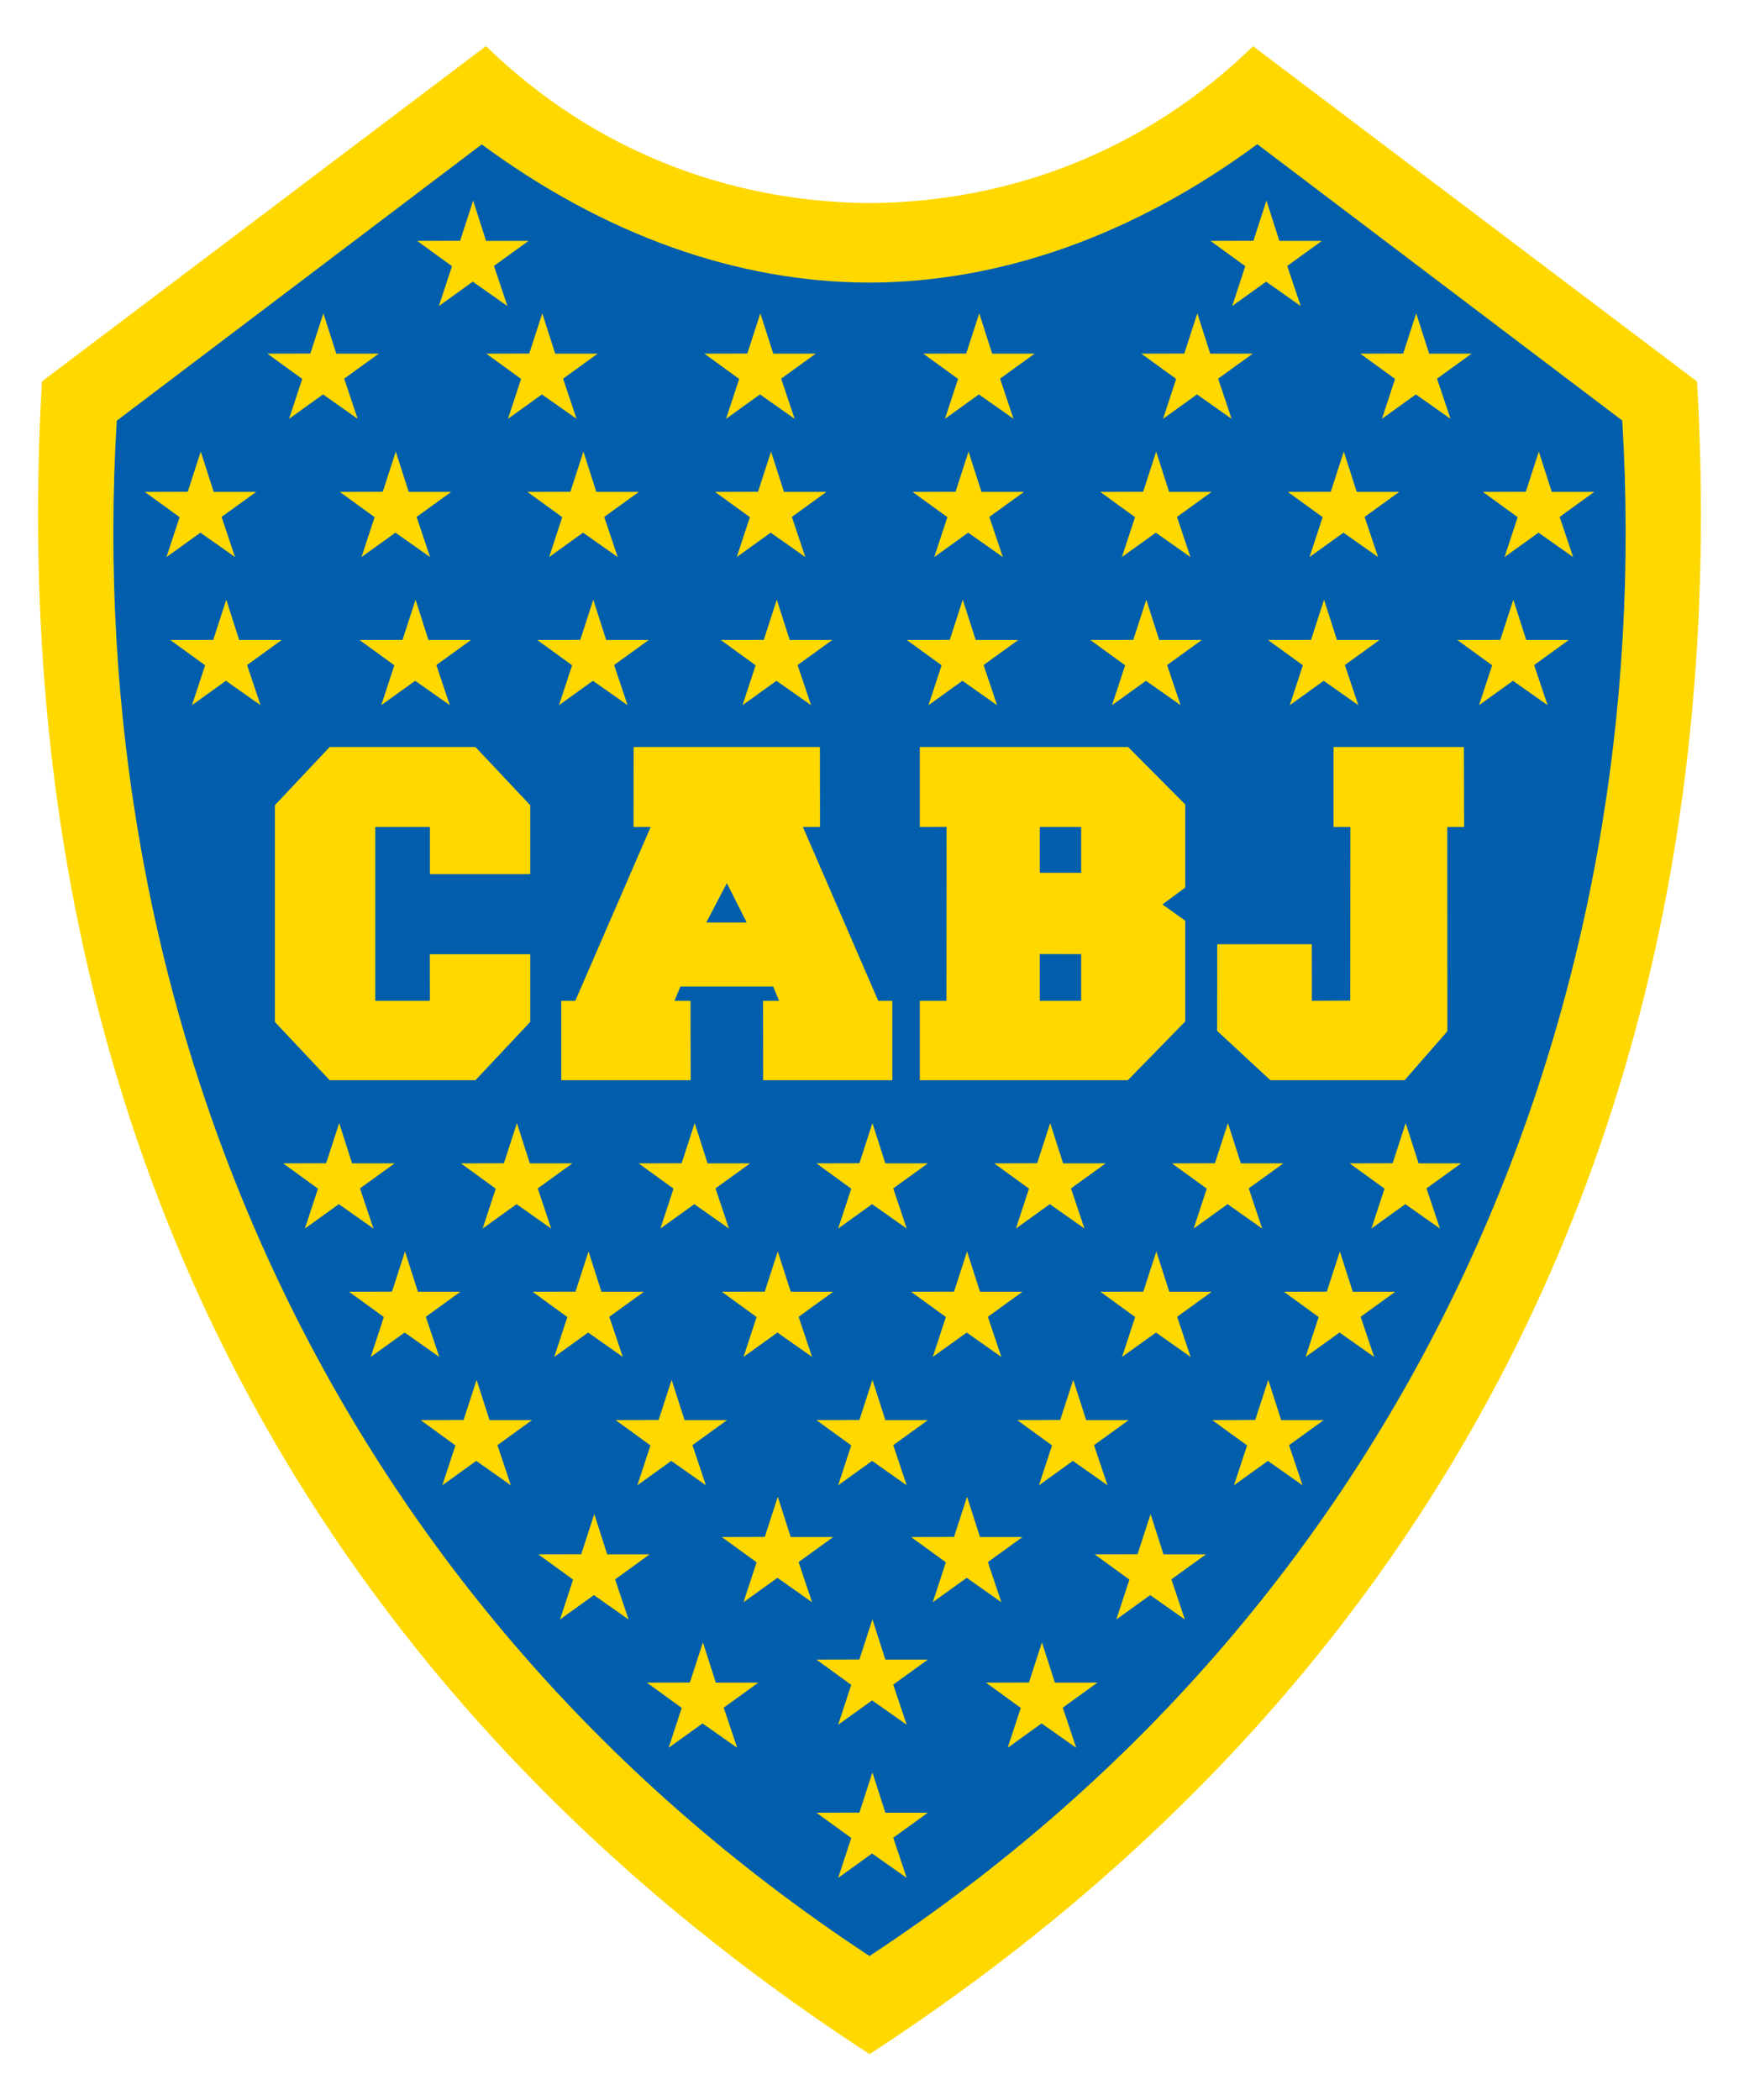
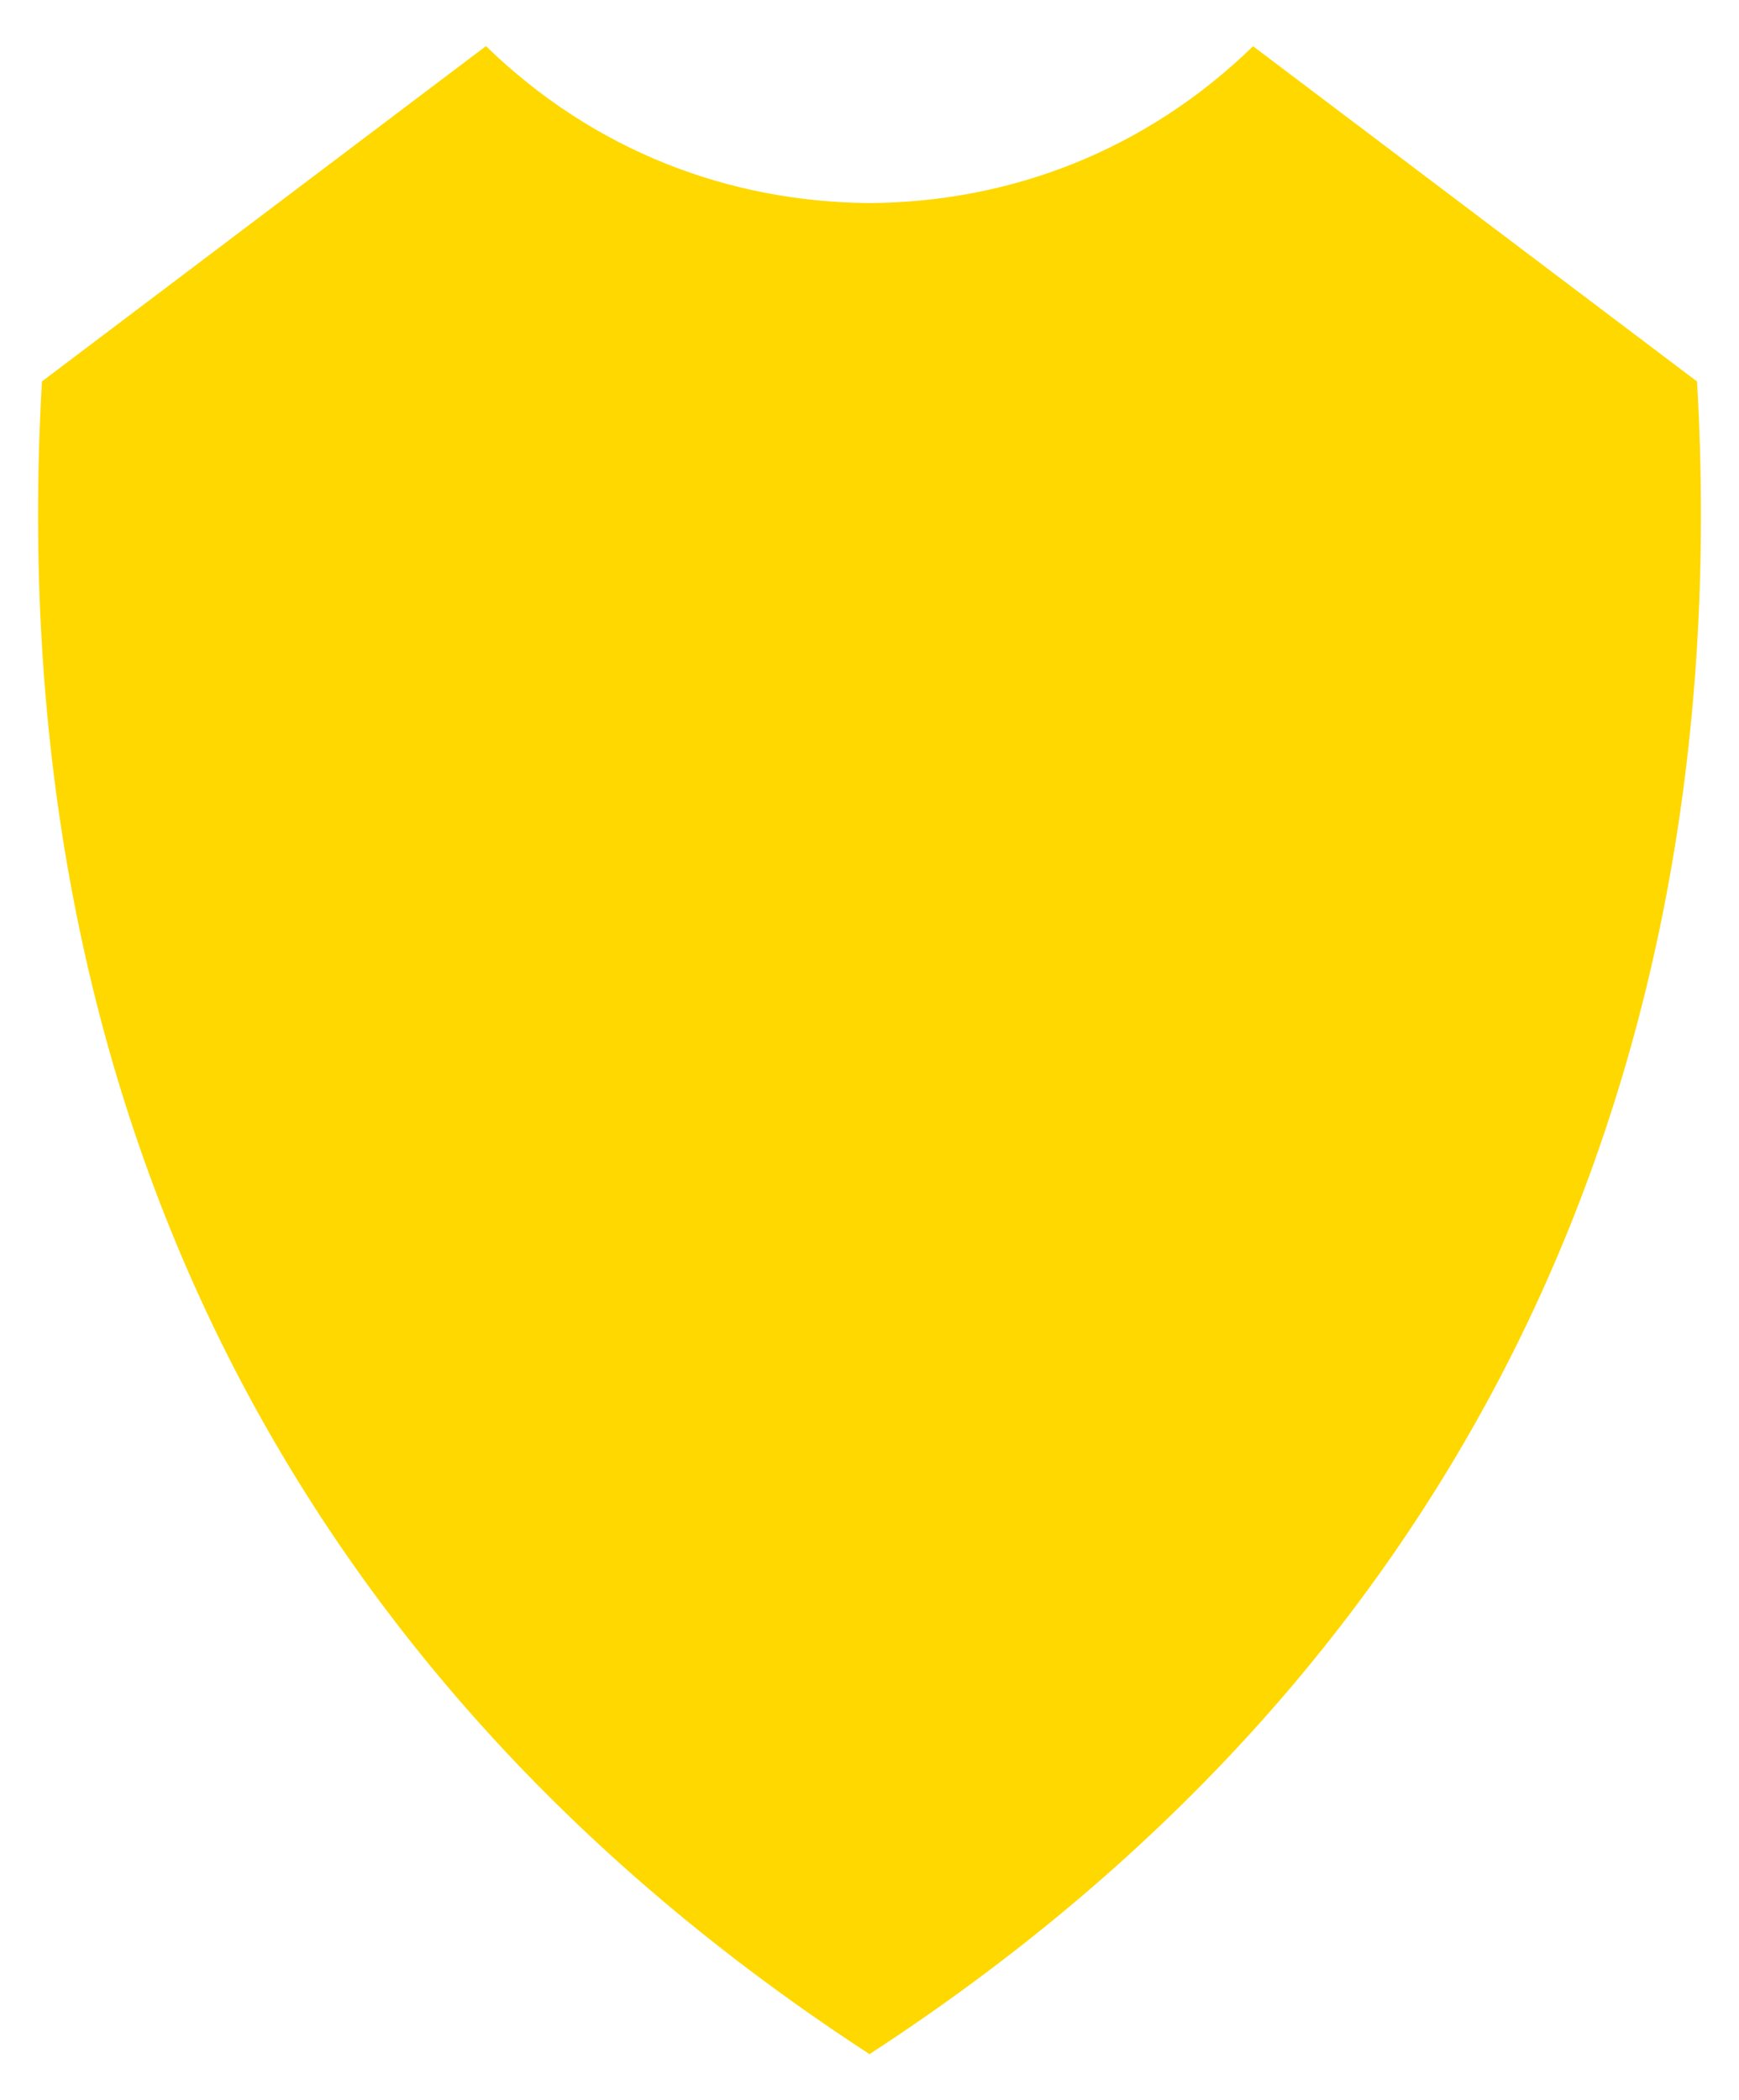
<svg xmlns="http://www.w3.org/2000/svg" height="2500" viewBox="-6.608 0 301.884 348.59" width="2070">
  <g clip-rule="evenodd" fill-rule="evenodd">
    <path d="m144.337 348.59c-99.013-64.436-150.945-163.631-143.662-290.379l77.077-58.211c18.668 18.166 42.189 27.078 66.585 27.25 24.391-.154 47.914-9.064 66.584-27.227l77.074 58.207c7.281 126.747-44.65 225.942-143.658 290.36z" fill="#ffd800" />
-     <path d="m144.336 41.058c-23.135-.037-46.167-8.398-67.314-23.991l-63.36 47.964c-6.109 100.508 34.815 203.444 130.674 266.526 95.856-63.109 136.78-166.051 130.671-266.558l-63.357-47.966c-21.145 15.594-44.184 23.957-67.314 24.025z" fill="#005eac" />
    <path d="m144.842 186.963 2.244 6.994h7.38l-6.01 4.346 2.337 6.97-6.012-4.236-5.89 4.236 2.274-6.927-6.046-4.389 7.461-.018zm30.858 0 2.243 6.994h7.379l-6.009 4.346 2.336 6.97-6.011-4.236-5.89 4.236 2.273-6.927-6.044-4.389 7.46-.018zm30.856 0 2.244 6.994h7.379l-6.01 4.346 2.336 6.97-6.01-4.236-5.889 4.236 2.274-6.927-6.046-4.389 7.458-.018zm30.857 0 2.242 6.994h7.381l-6.01 4.346 2.336 6.97-6.009-4.236-5.889 4.236 2.271-6.927-6.045-4.389 7.459-.018zm-123.427 0 2.243 6.994h7.379l-6.01 4.346 2.337 6.97-6.012-4.236-5.888 4.236 2.273-6.927-6.045-4.389 7.459-.018zm-30.858 0 2.245 6.994h7.378l-6.009 4.346 2.336 6.97-6.012-4.236-5.889 4.236 2.274-6.927-6.045-4.389 7.46-.018zm-30.856 0 2.243 6.994h7.379l-6.01 4.346 2.338 6.97-6.012-4.236-5.889 4.236 2.272-6.927-6.045-4.389 7.46-.018zm108.999 22.285 2.244 6.994h7.38l-6.01 4.348 2.336 6.969-6.012-4.237-5.889 4.237 2.274-6.928-6.046-4.389 7.46-.017zm32.858 0 2.242 6.994h7.38l-6.011 4.348 2.337 6.969-6.011-4.237-5.888 4.237 2.273-6.928-6.046-4.389 7.46-.017zm31.856 0 2.243 6.994h7.378l-6.009 4.348 2.338 6.969-6.01-4.237-5.891 4.237 2.274-6.928-6.047-4.389 7.461-.017zm-97.571 0 2.244 6.994h7.379l-6.01 4.348 2.337 6.969-6.012-4.237-5.89 4.237 2.274-6.928-6.045-4.389 7.459-.017zm-32.857 0 2.243 6.994h7.379l-6.01 4.348 2.338 6.969-6.012-4.237-5.889 4.237 2.273-6.928-6.046-4.389 7.461-.017zm-31.856 0 2.242 6.994h7.38l-6.01 4.348 2.337 6.969-6.012-4.237-5.888 4.237 2.273-6.928-6.046-4.389 7.46-.017zm116 22.285 2.244 6.994h7.379l-6.01 4.348 2.337 6.969-6.013-4.237-5.89 4.237 2.273-6.928-6.044-4.389 7.461-.017zm33.855 0 2.244 6.994h7.379l-6.01 4.348 2.336 6.969-6.012-4.237-5.889 4.237 2.274-6.928-6.045-4.389 7.459-.017zm-68.714 0 2.244 6.994h7.38l-6.01 4.348 2.337 6.969-6.012-4.237-5.89 4.237 2.274-6.928-6.046-4.389 7.461-.017zm-34.856 0 2.243 6.994h7.379l-6.01 4.348 2.337 6.969-6.012-4.237-5.888 4.237 2.273-6.928-6.045-4.389 7.459-.017zm-33.858 0 2.245 6.994h7.378l-6.009 4.348 2.336 6.969-6.012-4.237-5.889 4.237 2.274-6.928-6.045-4.389 7.46-.017zm117.002 23.295 2.243 6.996h7.378l-6.009 4.346 2.337 6.969-6.013-4.237-5.888 4.237 2.273-6.928-6.044-4.387 7.46-.019zm-31.859-3 2.243 6.996h7.381l-6.01 4.346 2.336 6.969-6.012-4.237-5.891 4.237 2.274-6.928-6.045-4.387 7.46-.019zm-32.857 0 2.242 6.996h7.38l-6.01 4.346 2.337 6.969-6.012-4.237-5.889 4.237 2.274-6.928-6.045-4.387 7.459-.019zm-31.858 3 2.244 6.996h7.379l-6.01 4.346 2.337 6.969-6.012-4.237-5.889 4.237 2.273-6.928-6.045-4.387 7.459-.019zm77.715 22.276 2.244 6.996h7.38l-6.01 4.345 2.336 6.969-6.014-4.234-5.887 4.234 2.272-6.928-6.044-4.386 7.46-.018zm-29.429-4 2.244 6.996h7.38l-6.01 4.345 2.337 6.969-6.012-4.234-5.89 4.234 2.274-6.928-6.046-4.386 7.461-.018zm-29.428 4 2.244 6.996h7.379l-6.01 4.345 2.337 6.969-6.012-4.234-5.89 4.234 2.274-6.928-6.045-4.386 7.46-.018zm29.428 22.582 2.244 6.994h7.38l-6.01 4.345 2.337 6.971-6.012-4.236-5.89 4.236 2.274-6.928-6.046-4.388 7.461-.018zm-16.6-203.581 2.243 6.997h7.38l-6.01 4.345 2.336 6.97-6.012-4.235-5.888 4.235 2.273-6.928-6.045-4.387 7.459-.02zm32.285 0 2.244 6.997h7.379l-6.009 4.345 2.337 6.97-6.012-4.235-5.89 4.235 2.274-6.928-6.045-4.387 7.459-.02zm31.858 0 2.244 6.997h7.378l-6.009 4.345 2.337 6.97-6.01-4.235-5.889 4.235 2.273-6.928-6.047-4.387 7.46-.02zm30.856 0 2.244 6.997h7.379l-6.01 4.345 2.336 6.97-6.009-4.235-5.889 4.235 2.273-6.928-6.046-4.387 7.459-.02zm32.858 0 2.244 6.997h7.379l-6.01 4.345 2.336 6.97-6.01-4.235-5.889 4.235 2.274-6.928-6.047-4.387 7.459-.02zm-159.715 0 2.244 6.997h7.379l-6.009 4.345 2.337 6.97-6.012-4.235-5.89 4.235 2.274-6.928-6.045-4.387 7.461-.02zm-30.856 0 2.243 6.997h7.38l-6.011 4.345 2.338 6.97-6.012-4.235-5.889 4.235 2.272-6.928-6.044-4.387 7.46-.02zm-32.857 0 2.244 6.997h7.379l-6.01 4.345 2.337 6.97-6.012-4.235-5.889 4.235 2.274-6.928-6.045-4.387 7.459-.02zm94.571-25.713 2.243 6.995h7.38l-6.01 4.345 2.336 6.97-6.012-4.235-5.888 4.235 2.273-6.928-6.045-4.387 7.459-.018zm34.285 0 2.244 6.995h7.379l-6.009 4.345 2.337 6.97-6.012-4.235-5.89 4.235 2.274-6.928-6.045-4.387 7.459-.018zm32.573 0 2.243 6.995h7.379l-6.009 4.345 2.335 6.97-6.009-4.235-5.889 4.235 2.274-6.928-6.047-4.387 7.459-.018zm32.569 0 2.244 6.995h7.381l-6.012 4.345 2.338 6.97-6.01-4.235-5.89 4.235 2.273-6.928-6.047-4.387 7.461-.018zm33.857 0 2.245 6.995h7.378l-6.009 4.345 2.338 6.97-6.01-4.235-5.891 4.235 2.274-6.928-6.047-4.387 7.459-.018zm-165.856 0 2.244 6.995h7.379l-6.01 4.345 2.338 6.97-6.012-4.235-5.89 4.235 2.273-6.928-6.044-4.387 7.46-.018zm-32.571 0 2.244 6.995h7.379l-6.01 4.345 2.337 6.97-6.012-4.235-5.889 4.235 2.273-6.928-6.045-4.387 7.46-.018zm-33.856 0 2.243 6.995h7.379l-6.01 4.345 2.338 6.97-6.012-4.235-5.889 4.235 2.272-6.928-6.045-4.387 7.46-.018zm97.141-23.999 2.244 6.995h7.379l-6.009 4.345 2.335 6.97-6.01-4.236-5.89 4.236 2.274-6.928-6.045-4.387 7.46-.019zm38.001 0 2.244 6.995h7.379l-6.01 4.345 2.338 6.97-6.014-4.236-5.888 4.236 2.273-6.928-6.045-4.387 7.459-.019zm37.856 0 2.244 6.995h7.379l-6.01 4.345 2.338 6.97-6.011-4.236-5.888 4.236 2.273-6.928-6.046-4.387 7.459-.019zm38 0 2.244 6.995h7.379l-6.01 4.345 2.338 6.97-6.011-4.236-5.889 4.236 2.273-6.928-6.046-4.387 7.459-.019zm-151.712 0 2.242 6.995h7.379l-6.01 4.345 2.338 6.97-6.012-4.236-5.89 4.236 2.274-6.928-6.046-4.387 7.461-.019zm-38 0 2.242 6.995h7.379l-6.01 4.345 2.338 6.97-6.012-4.236-5.889 4.236 2.274-6.928-6.046-4.387 7.46-.019zm163.712-19.573 2.244 6.996h7.379l-6.01 4.346 2.336 6.969-6.009-4.235-5.889 4.235 2.273-6.927-6.046-4.388 7.459-.018zm-137.712 0 2.242 6.996h7.379l-6.009 4.346 2.337 6.969-6.012-4.235-5.888 4.235 2.272-6.927-6.045-4.388 7.46-.018zm9.912 116.924h-17.427v-8.19h-9.476v30.173h9.476l-.02-8.071 17.447.002.003 11.738-9.525 10.125h-25.3l-9.508-10.115v-37.628l9.501-10.098h25.318l9.514 10.112zm162.075-22.064.043 13.874h-2.924l.014 35.467-7.422 8.5h-23.304l-9.243-8.566.018-15.039 16.404-.01.017 9.821 6.668-.028.026-30.145h-2.917v-13.874zm-119.905 41.582 1.017 2.465h-2.775l.019 13.795h22.423v-13.795h-2.448l-13.077-30.173h2.97l-.016-13.874h-32.333l-.02 13.874h2.973l-13.08 30.173h-2.442v13.795h22.468l-.029-13.795h-2.776l1.018-2.465zm-11.616-11.116 3.575-6.838 3.45 6.84zm37.069-30.466h36.168l9.911 9.974v14.427l-3.959 2.922 3.959 2.828v17.49l-9.963 10.201h-36.116v-13.795h4.621l.028-30.189-4.649.017zm28.012 21.834-7.187-.008v-7.952h7.187v7.999zm0 14.117v8.096h-7.187v-8.104z" fill="#ffd800" />
  </g>
</svg>